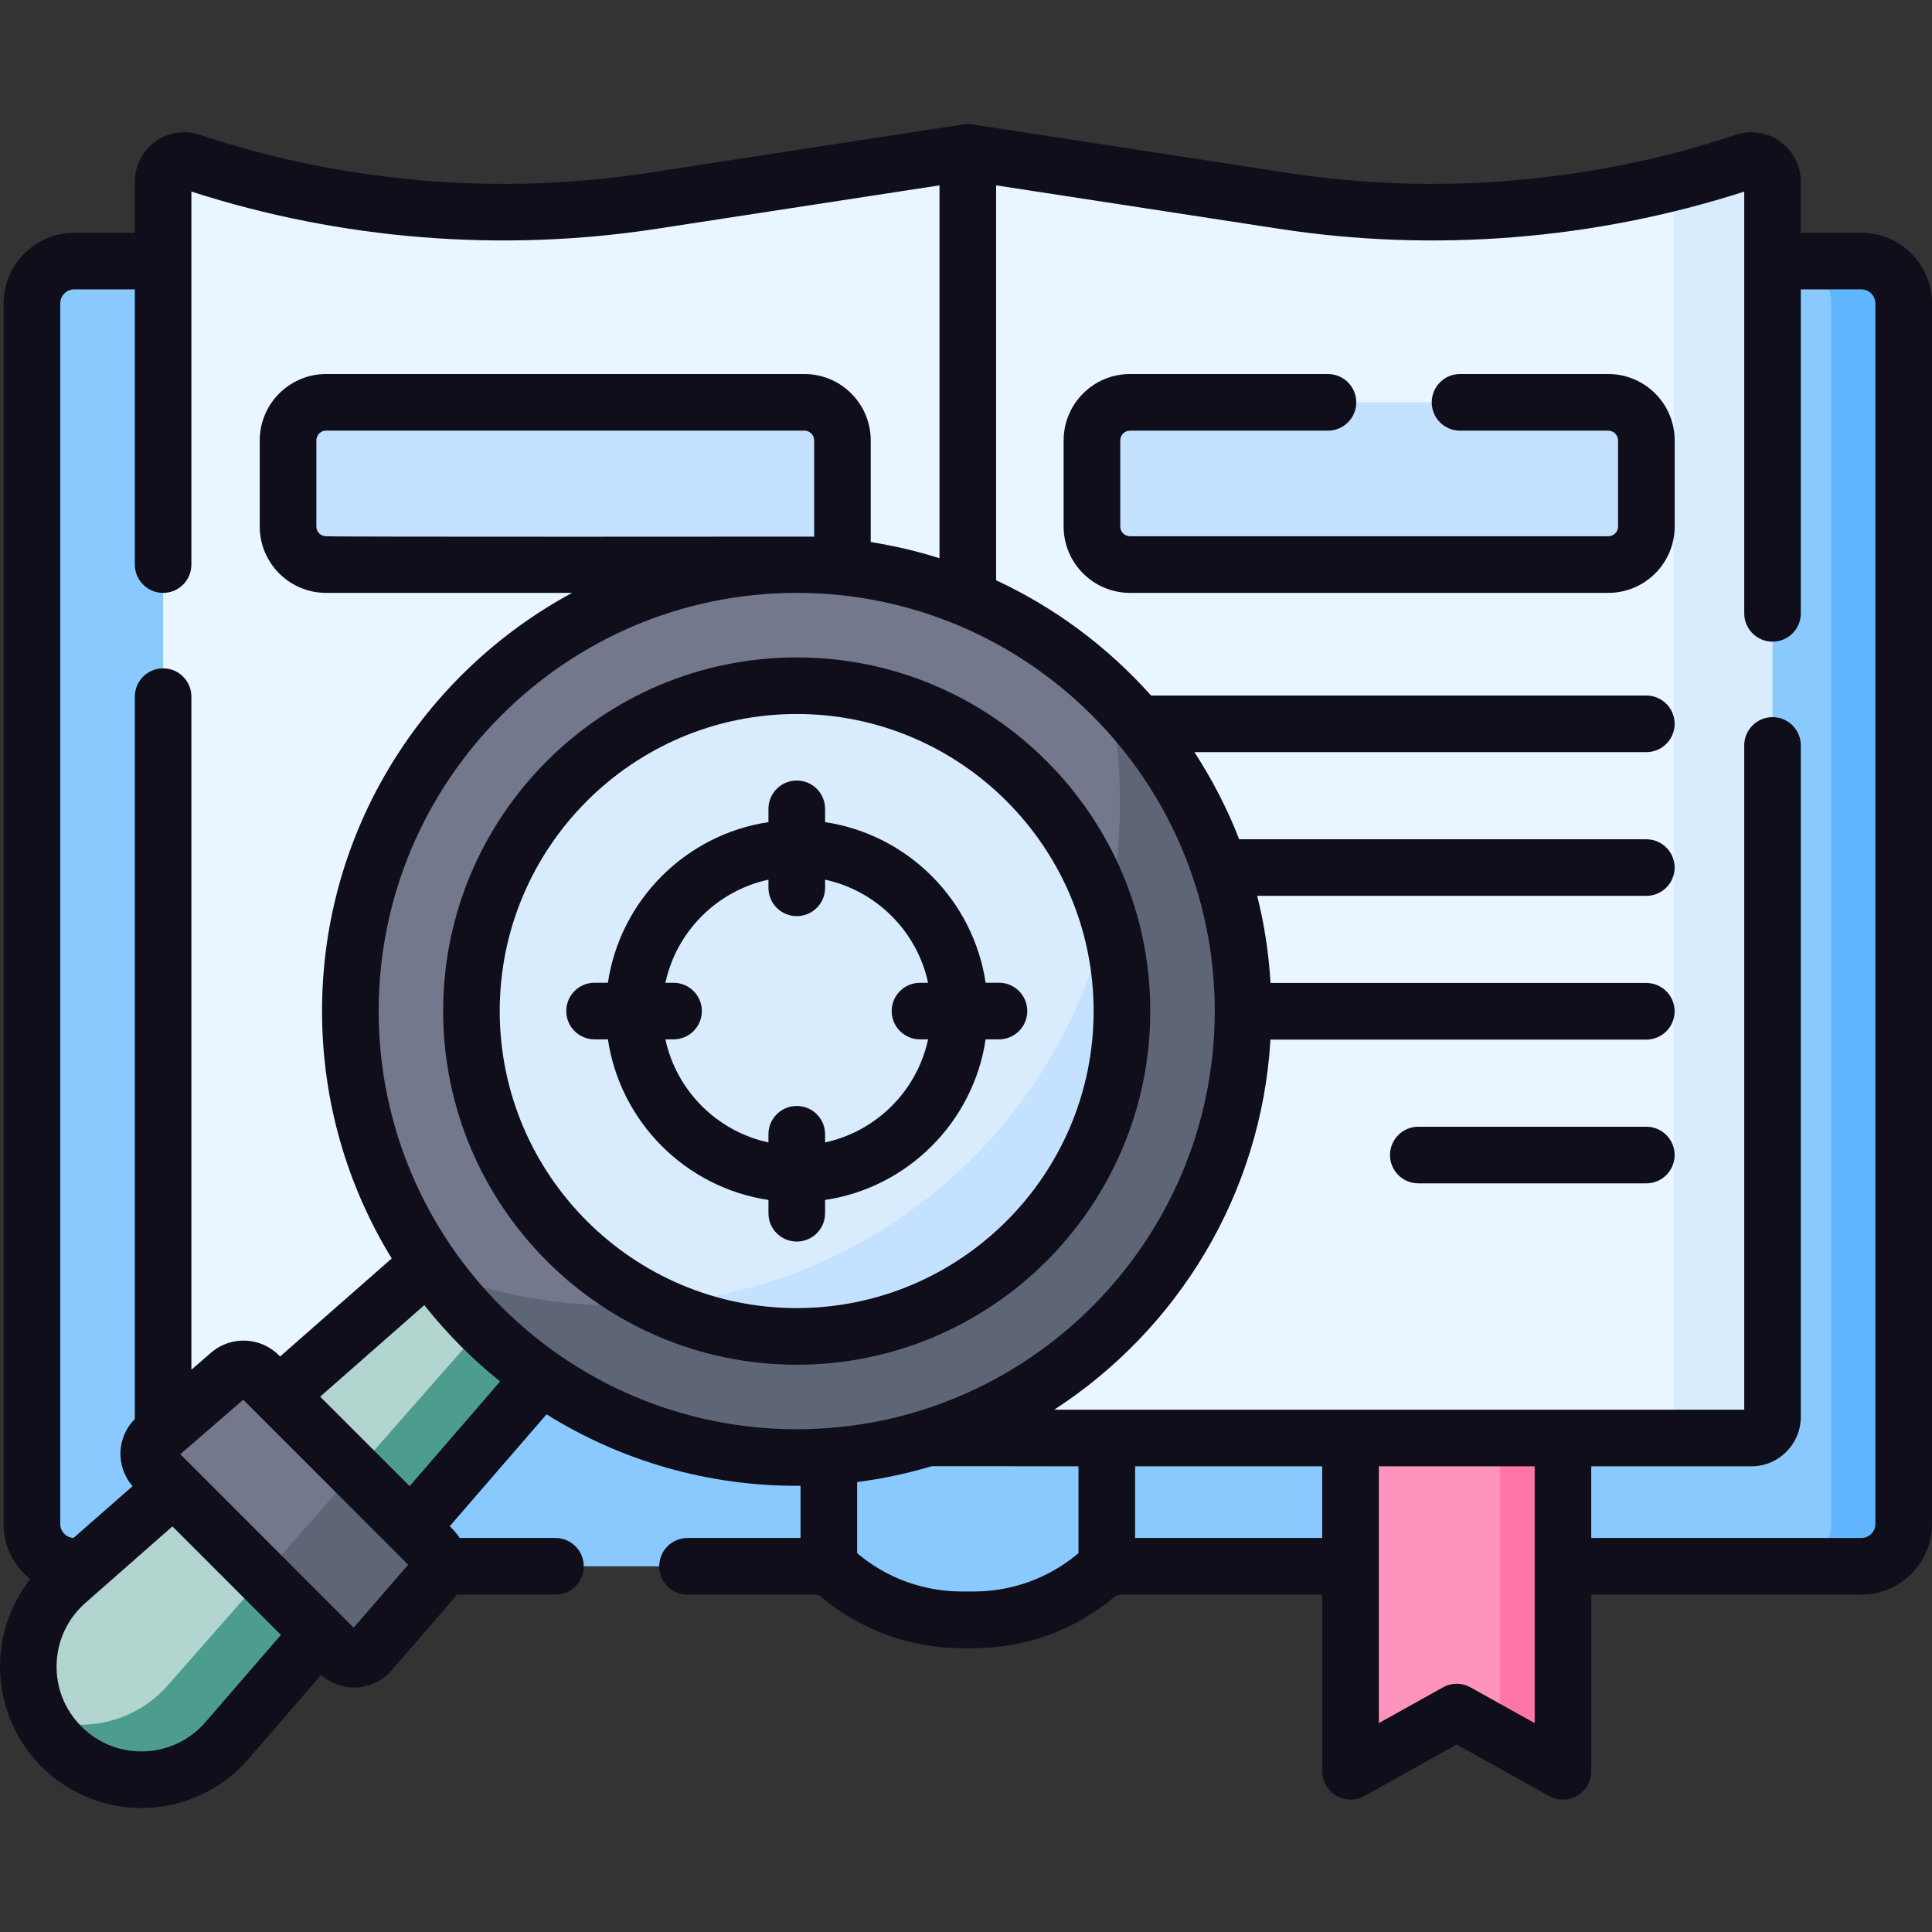
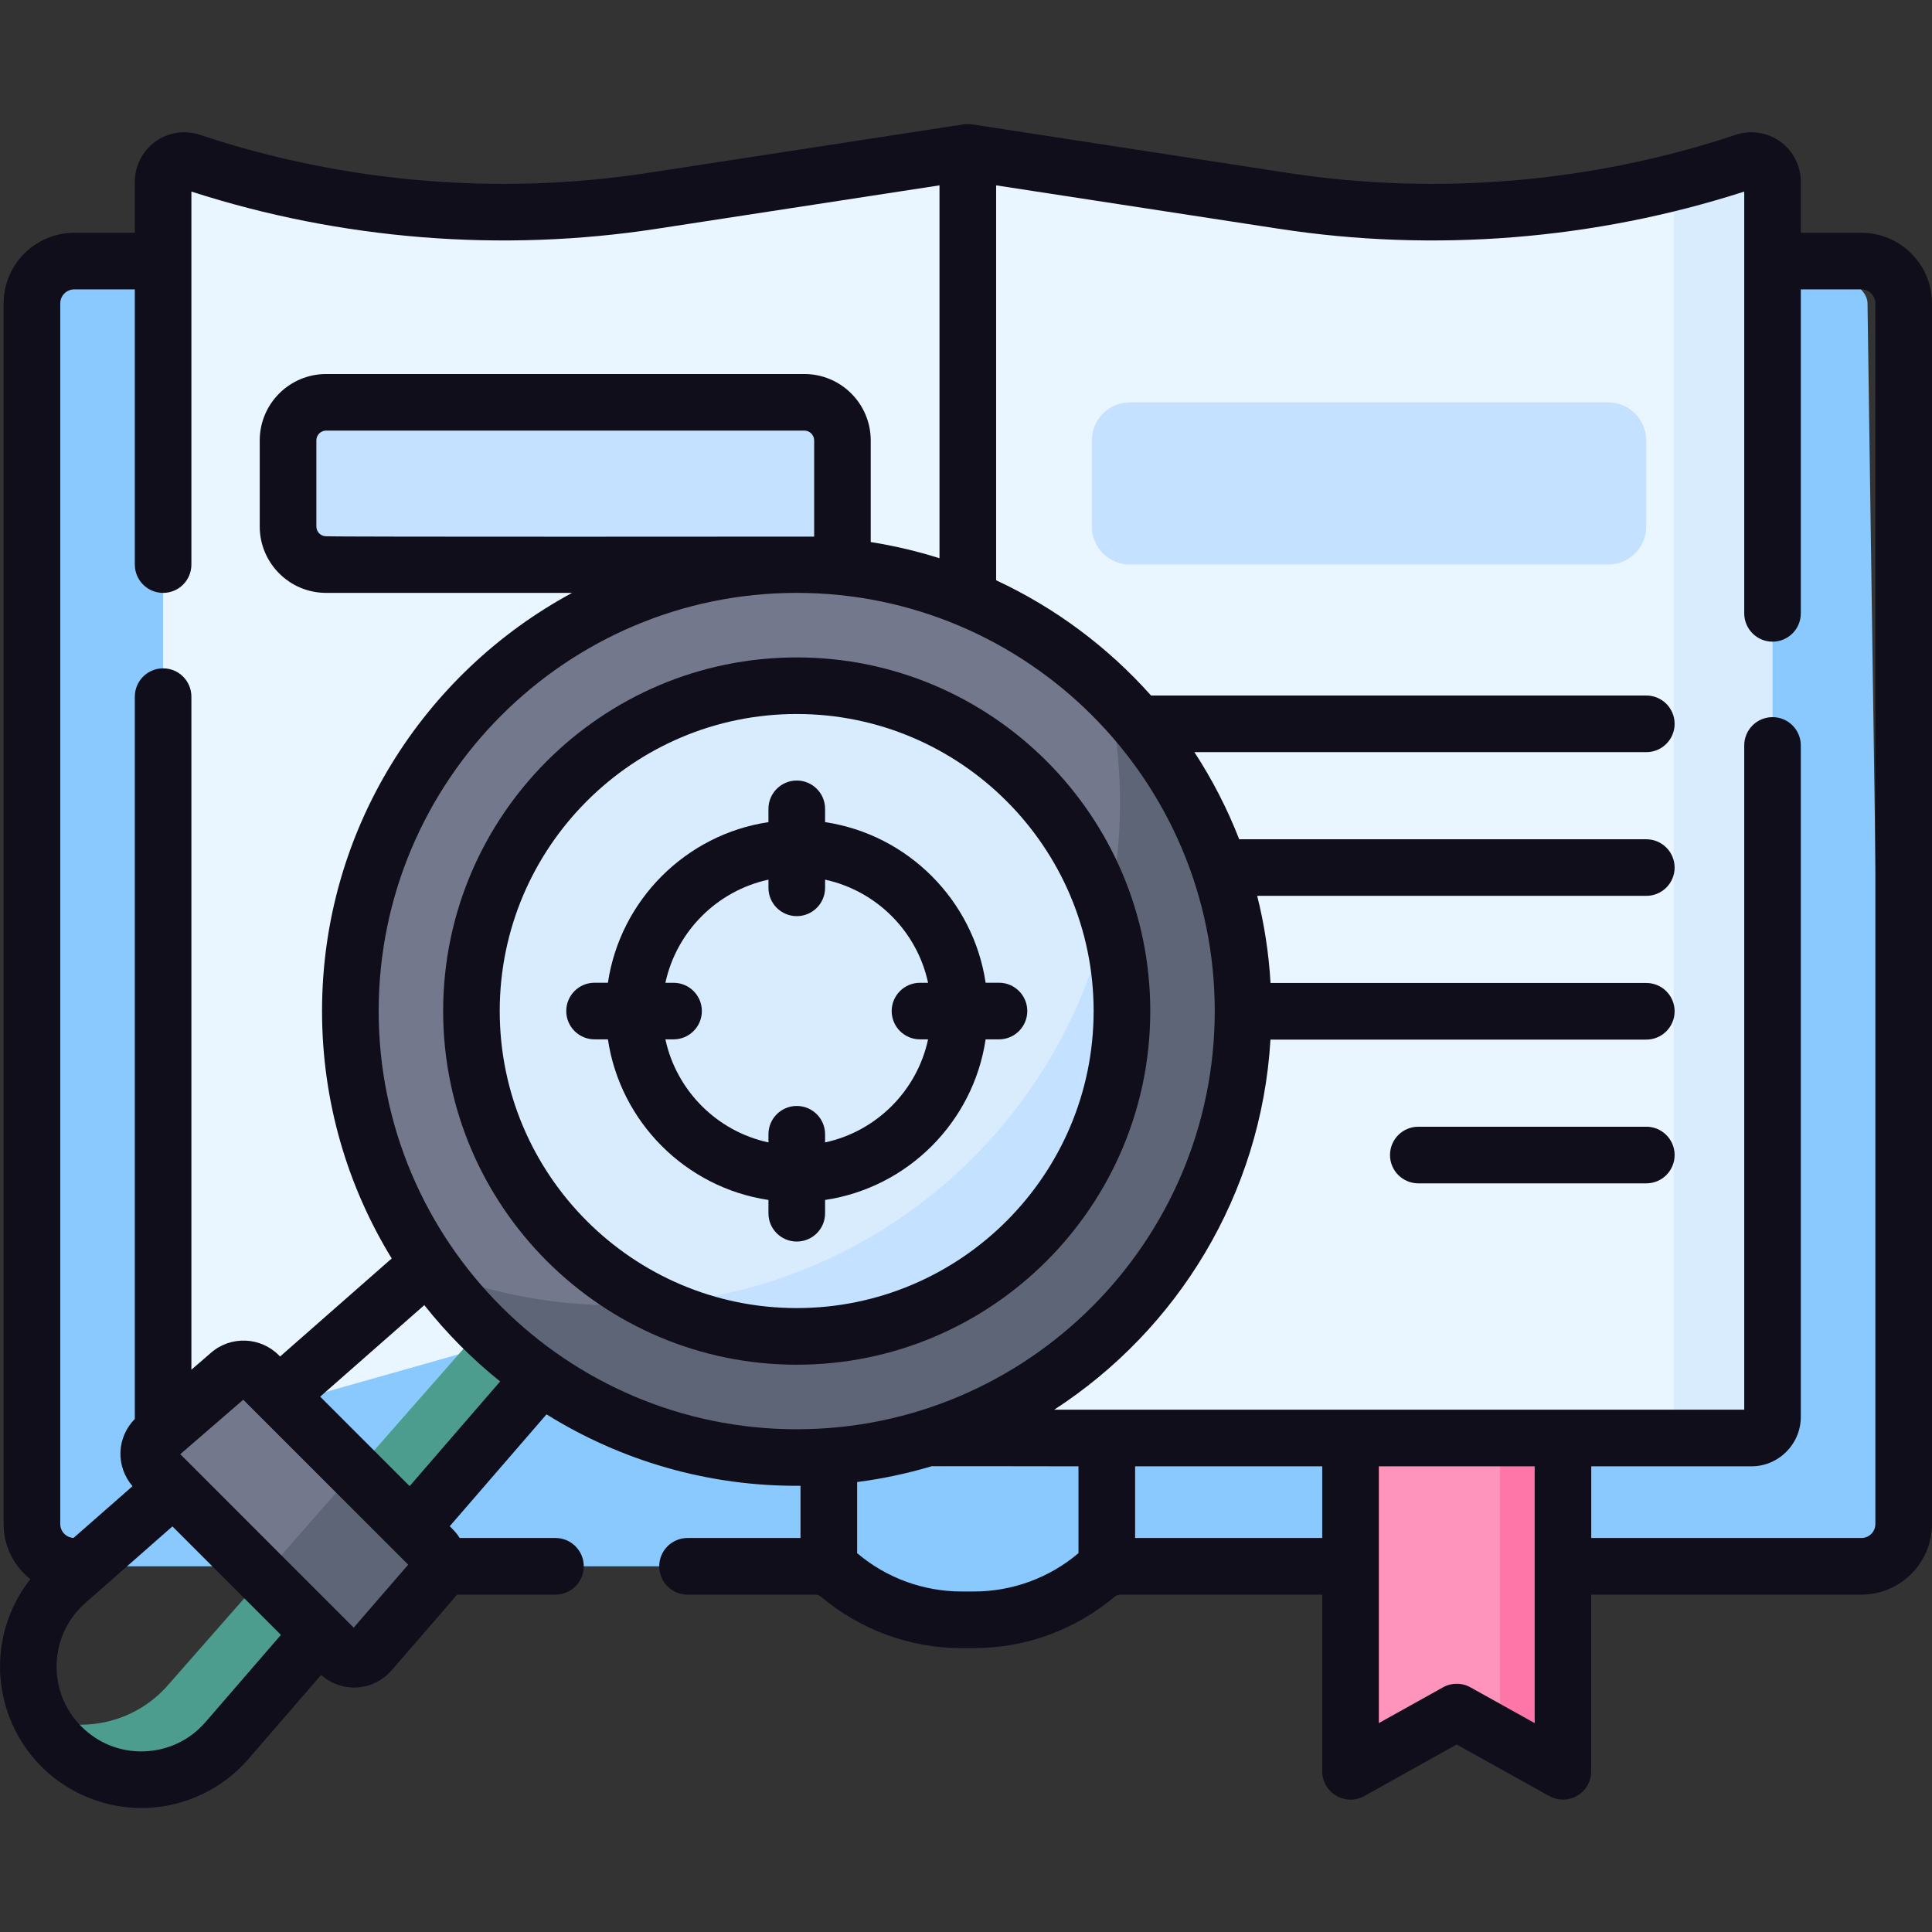
<svg xmlns="http://www.w3.org/2000/svg" width="32" height="32" viewBox="0 0 32 32" fill="none">
  <rect x="0" y="0" width="32" height="32" fill="#333333" stroke="none" />
  <g clip-path="url(#clip0_28870_129176)">
    <path d="M30.932 5.026L31.219 25.242C31.219 25.629 30.017 25.943 29.63 25.943H19.277C19.277 25.943 19.067 25.623 18.808 25.623C18.603 25.623 18.428 25.85 18.365 25.943C18.348 25.968 18.339 25.983 18.339 25.983C18.273 26.008 18.211 26.044 18.157 26.09C17.874 26.329 17.552 26.514 17.21 26.639C16.867 26.764 16.502 26.829 16.132 26.829H15.925C15.757 26.829 15.591 26.816 15.427 26.789C14.867 26.7 14.339 26.459 13.9 26.09C13.842 26.041 13.777 26.004 13.706 25.979L13.319 25.609L12.769 25.943H1.229C0.841 25.943 0.527 25.629 0.527 25.242V5.026C0.527 4.638 0.841 4.324 1.229 4.324H13.47C13.636 4.324 13.796 4.266 13.922 4.159L14.582 3.603C14.709 3.497 14.869 3.439 15.034 3.439H17.024C17.189 3.439 17.349 3.497 17.476 3.603L18.136 4.159C18.262 4.266 18.422 4.324 18.587 4.324H29.63C30.017 4.324 30.932 4.638 30.932 5.026Z" fill="#8AC9FE" />
-     <path d="M31.531 5.026V25.242C31.531 25.629 31.217 25.943 30.83 25.943H29.631C30.018 25.943 30.331 25.629 30.331 25.242V5.026C30.331 4.638 30.018 4.324 29.631 4.324H30.83C31.217 4.324 31.531 4.638 31.531 5.026Z" fill="#60B7FF" />
    <path d="M24.845 22.959L25.292 23.473L25.479 27.916C25.479 28.009 25.027 28.718 24.698 28.676L24.218 28.408C24.177 28.385 24.13 28.379 24.085 28.389C24.068 28.392 24.051 28.399 24.035 28.408L22.646 29.183C22.521 29.252 22.367 29.162 22.367 29.019V22.959H24.845Z" fill="#FE93BB" />
    <path d="M25.887 22.959V29.019C25.887 29.162 25.733 29.252 25.608 29.183L24.699 28.676C24.78 28.659 24.846 28.587 24.846 28.494V22.959H25.887Z" fill="#FE76A8" />
    <path d="M27.722 3.021L28.365 3.439L28.526 23.411C28.526 23.605 27.945 23.709 27.371 23.818H16.499L16.03 23.086L9.378 21.927L2.701 23.818V3.01C2.701 2.81 2.865 2.659 3.051 2.659C3.087 2.659 3.125 2.665 3.162 2.677C4.571 3.147 6.032 3.421 7.505 3.495H7.507C8.607 3.551 9.712 3.494 10.808 3.326L14.169 2.809L14.781 2.716L15.212 2.649L15.561 2.596L15.71 2.726L16.151 3.111L16.345 2.824L16.499 2.596L21.252 3.326C21.804 3.411 22.36 3.467 22.916 3.495H22.918C23.189 3.509 23.461 3.516 23.733 3.516C25.076 3.516 26.417 3.35 27.722 3.021Z" fill="#EAF6FF" />
    <path d="M29.359 3.01V23.467C29.359 23.661 29.202 23.818 29.008 23.818H27.371C27.565 23.818 27.722 23.661 27.722 23.467V3.021C28.117 2.921 28.509 2.807 28.897 2.677C29.124 2.602 29.359 2.771 29.359 3.01Z" fill="#D8ECFE" />
-     <path d="M16.498 2.596V23.818H15.56V2.596L16.001 2.528C16.02 2.525 16.039 2.525 16.058 2.528L16.498 2.596Z" fill="#D8ECFE" />
    <path d="M26.636 9.351H18.715C18.366 9.351 18.084 9.069 18.084 8.72V7.295C18.084 6.946 18.366 6.664 18.715 6.664H26.636C26.984 6.664 27.267 6.946 27.267 7.295V8.72C27.267 9.069 26.984 9.351 26.636 9.351Z" fill="#C4E2FF" />
    <path d="M13.952 9.351H5.4C5.052 9.351 4.77 9.069 4.77 8.72V7.295C4.77 6.946 5.052 6.664 5.4 6.664H13.322C13.67 6.664 13.952 6.946 13.952 7.295V9.351H13.952Z" fill="#C4E2FF" />
-     <path d="M0.55 28.399C0.439 28.149 0.383 27.881 0.383 27.613C0.383 27.076 0.606 26.541 1.047 26.16L7.847 20.278L8.84 21.529L2.94 28.598C2.367 29.259 1.071 29.273 0.55 28.399Z" fill="#B3D5CF" />
    <path d="M0.946 28.973C0.775 28.802 0.644 28.607 0.551 28.399C1.301 28.735 2.218 28.563 2.79 27.902L8.665 21.215L9.634 22.184L3.76 28.871C3.029 29.715 1.736 29.761 0.946 28.973Z" fill="#4D9D8E" />
    <path d="M4.338 26.126L2.522 24.31C2.374 24.161 2.382 23.918 2.541 23.781L3.792 22.699C3.936 22.575 4.15 22.582 4.284 22.716L5.908 24.339L5.969 24.613L4.844 26.13L4.338 26.126Z" fill="#73788C" />
    <path d="M5.651 27.439L4.338 26.126L5.907 24.339L7.246 25.677C7.38 25.811 7.387 26.025 7.263 26.169L6.181 27.42C6.043 27.578 5.8 27.587 5.651 27.439Z" fill="#5E6577" />
    <path d="M13.238 22.784C16.649 22.784 19.415 20.018 19.415 16.607C19.415 13.195 16.649 10.43 13.238 10.43C9.826 10.43 7.061 13.195 7.061 16.607C7.061 20.018 9.826 22.784 13.238 22.784Z" fill="#D8ECFE" />
    <path d="M19.462 16.704C19.462 20.141 16.675 22.927 13.237 22.927C11.775 22.927 10.43 22.423 9.367 21.578C9.647 21.607 9.932 21.621 10.219 21.621C14.765 21.621 18.461 17.981 18.548 13.457C19.128 14.402 19.462 15.514 19.462 16.704Z" fill="#C4E2FF" />
    <path d="M18.229 10.99C16.895 9.824 15.149 9.117 13.239 9.117C9.049 9.117 5.652 12.514 5.652 16.704C5.652 18.281 6.133 19.744 6.956 20.957C8.462 22.255 8.874 22.784 10.033 22.784C10.189 22.784 11.624 22.927 10.685 21.609C8.917 20.687 7.71 18.836 7.71 16.704C7.71 13.651 10.185 11.176 13.239 11.176C15.613 11.176 17.638 12.673 18.421 14.775C19.278 15.519 19.464 14.876 19.464 14.37C19.464 13.571 19.464 12.928 18.229 10.99Z" fill="#73788C" />
    <path d="M20.825 16.704C20.825 20.894 17.428 24.291 13.238 24.291C10.624 24.291 8.319 22.969 6.955 20.957C7.958 21.385 9.061 21.621 10.22 21.621C10.376 21.621 10.531 21.617 10.684 21.609C11.448 22.007 12.317 22.232 13.238 22.232C16.291 22.232 18.766 19.757 18.766 16.704C18.766 16.026 18.643 15.376 18.419 14.775C18.506 14.294 18.551 13.799 18.551 13.292C18.551 12.494 18.438 11.721 18.228 10.99C19.819 12.38 20.825 14.425 20.825 16.704Z" fill="#5E6577" />
    <path d="M30.83 3.856H29.827V3.01C29.827 2.747 29.7 2.499 29.487 2.345C29.274 2.192 28.998 2.15 28.749 2.233C26.37 3.026 23.802 3.244 21.323 2.863L16.101 2.06C16.054 2.053 16.006 2.053 15.959 2.06L10.737 2.863C8.258 3.244 5.69 3.026 3.311 2.233C3.062 2.15 2.786 2.192 2.573 2.345C2.36 2.499 2.233 2.747 2.233 3.01V3.856H1.23C0.585 3.856 0.06 4.38 0.06 5.025V25.242C0.06 25.612 0.233 25.942 0.502 26.156C0.198 26.544 0.019 27.021 0.002 27.519C-0.022 28.167 0.228 28.802 0.686 29.26C1.144 29.718 1.78 29.968 2.426 29.945C3.074 29.921 3.689 29.627 4.113 29.136L5.319 27.742C5.469 27.876 5.664 27.951 5.865 27.951C6.102 27.951 6.331 27.846 6.485 27.667C6.517 27.628 7.542 26.452 7.569 26.412H9.2C9.459 26.412 9.669 26.202 9.669 25.943C9.669 25.684 9.459 25.474 9.2 25.474H7.614C7.572 25.404 7.509 25.337 7.449 25.279L9.052 23.426C10.271 24.186 11.723 24.624 13.259 24.609V25.474H11.387C11.128 25.474 10.919 25.684 10.919 25.943C10.919 26.202 11.128 26.412 11.387 26.412H13.5C13.537 26.412 13.572 26.425 13.6 26.448C14.25 26.996 15.076 27.298 15.926 27.298H16.134C16.984 27.298 17.81 26.996 18.46 26.448C18.488 26.425 18.524 26.412 18.56 26.412H21.9V29.338C21.9 29.505 21.988 29.658 22.131 29.742C22.275 29.827 22.452 29.829 22.597 29.748L24.128 28.894L25.659 29.748C25.73 29.787 25.809 29.807 25.887 29.807C25.969 29.807 26.051 29.785 26.125 29.742C26.268 29.658 26.356 29.504 26.356 29.338V26.412H30.83C31.475 26.412 32 25.887 32 25.242V5.025C32 4.38 31.475 3.856 30.83 3.856ZM0.998 5.025C0.998 4.897 1.102 4.793 1.23 4.793H2.233V9.351C2.233 9.61 2.443 9.82 2.702 9.82C2.961 9.82 3.17 9.61 3.17 9.351V3.173C5.646 3.971 8.308 4.185 10.88 3.789L15.561 3.07V9.246C15.193 9.13 14.812 9.04 14.422 8.978V7.295C14.422 6.688 13.929 6.195 13.323 6.195H5.402C4.795 6.195 4.302 6.688 4.302 7.295V8.72C4.302 9.327 4.795 9.82 5.402 9.82H9.476C7.012 11.149 5.334 13.755 5.334 16.746C5.334 18.247 5.756 19.65 6.488 20.844L4.639 22.468L4.615 22.444C4.312 22.141 3.821 22.123 3.497 22.404L3.17 22.687V11.539C3.17 11.28 2.961 11.07 2.702 11.07C2.443 11.07 2.233 11.28 2.233 11.539V23.503C2.089 23.648 2.002 23.844 1.995 24.05C1.988 24.257 2.06 24.46 2.195 24.616L1.218 25.473C1.096 25.467 0.998 25.366 0.998 25.242V5.025ZM5.402 8.882C5.312 8.882 5.24 8.81 5.24 8.72V7.295C5.24 7.205 5.312 7.132 5.402 7.132H13.323C13.412 7.132 13.485 7.205 13.485 7.295V8.888C13.485 8.888 5.524 8.895 5.402 8.882ZM3.404 28.523C3.146 28.821 2.786 28.993 2.392 29.008C1.999 29.022 1.628 28.876 1.349 28.597C1.07 28.318 0.924 27.947 0.938 27.553C0.953 27.159 1.125 26.8 1.426 26.539L2.856 25.282L4.653 27.079L3.404 28.523ZM5.858 26.959L2.986 24.086L4.029 23.184L6.761 25.916L5.858 26.959ZM6.785 24.615L5.303 23.133L7.028 21.617C7.398 22.084 7.819 22.509 8.284 22.881L6.785 24.615ZM6.272 16.746C6.272 12.927 9.378 9.82 13.196 9.82C17.014 9.82 20.12 12.927 20.12 16.746C20.12 20.565 17.014 23.673 13.196 23.673C9.378 23.673 6.272 20.566 6.272 16.746ZM16.134 26.36H15.926C15.297 26.36 14.685 26.137 14.204 25.731C14.202 25.729 14.199 25.728 14.197 25.726V24.547C14.62 24.493 15.033 24.404 15.433 24.285C15.433 24.285 17.837 24.285 17.863 24.287V25.726C17.861 25.728 17.858 25.729 17.856 25.731C17.375 26.137 16.763 26.36 16.134 26.36ZM18.801 25.474V24.287H21.9V25.474H18.801ZM24.356 27.948C24.215 27.868 24.042 27.868 23.9 27.948L22.838 28.54V24.287H25.419V28.54L24.356 27.948ZM31.062 25.242C31.062 25.37 30.958 25.474 30.83 25.474H26.356V24.287H29.008C29.46 24.287 29.827 23.919 29.827 23.467V12.347C29.827 12.088 29.618 11.878 29.359 11.878C29.1 11.878 28.89 12.088 28.89 12.347V23.349H17.461C19.5 22.027 20.89 19.787 21.043 17.219H27.268C27.527 17.219 27.737 17.009 27.737 16.75C27.737 16.491 27.527 16.281 27.268 16.281H21.044C21.015 15.787 20.94 15.304 20.823 14.838H27.268C27.527 14.838 27.737 14.629 27.737 14.37C27.737 14.111 27.527 13.901 27.268 13.901H20.525C20.327 13.392 20.077 12.909 19.783 12.458H27.268C27.527 12.458 27.737 12.248 27.737 11.989C27.737 11.73 27.527 11.52 27.268 11.52H19.065C18.353 10.721 17.481 10.068 16.499 9.611V3.07L21.181 3.789C23.752 4.185 26.414 3.971 28.89 3.173V10.159C28.89 10.418 29.1 10.628 29.359 10.628C29.618 10.628 29.827 10.418 29.827 10.159V4.793H30.83C30.958 4.793 31.062 4.897 31.062 5.025V25.242Z" fill="#0F0E1A" />
    <path d="M13.196 10.889C9.967 10.889 7.34 13.517 7.34 16.746C7.34 19.976 9.967 22.604 13.196 22.604C16.425 22.604 19.052 19.976 19.052 16.746C19.052 13.517 16.425 10.889 13.196 10.889ZM13.196 21.666C10.484 21.666 8.277 19.459 8.277 16.746C8.277 14.034 10.484 11.826 13.196 11.826C15.908 11.826 18.114 14.034 18.114 16.746C18.114 19.459 15.908 21.666 13.196 21.666Z" fill="#0F0E1A" />
    <path d="M16.546 16.277H16.325C16.121 14.908 15.035 13.822 13.666 13.617V13.397C13.666 13.138 13.456 12.928 13.197 12.928C12.938 12.928 12.728 13.138 12.728 13.397V13.617C11.359 13.822 10.273 14.908 10.069 16.277H9.848C9.589 16.277 9.379 16.487 9.379 16.746C9.379 17.005 9.589 17.215 9.848 17.215H10.069C10.273 18.585 11.359 19.671 12.728 19.875V20.096C12.728 20.355 12.938 20.564 13.197 20.564C13.456 20.564 13.666 20.355 13.666 20.096V19.875C15.035 19.671 16.121 18.585 16.325 17.215H16.546C16.805 17.215 17.015 17.005 17.015 16.746C17.015 16.487 16.805 16.277 16.546 16.277ZM13.666 18.922V18.787C13.666 18.528 13.456 18.318 13.197 18.318C12.938 18.318 12.728 18.528 12.728 18.787V18.922C11.877 18.739 11.205 18.067 11.021 17.215H11.156C11.415 17.215 11.625 17.005 11.625 16.746C11.625 16.488 11.415 16.278 11.156 16.278H11.021C11.205 15.426 11.877 14.754 12.728 14.57V14.706C12.728 14.964 12.938 15.174 13.197 15.174C13.456 15.174 13.666 14.964 13.666 14.706V14.57C14.517 14.754 15.189 15.426 15.372 16.278H15.238C14.979 16.278 14.769 16.488 14.769 16.746C14.769 17.005 14.979 17.215 15.238 17.215H15.372C15.189 18.067 14.517 18.739 13.666 18.922Z" fill="#0F0E1A" />
-     <path d="M26.638 6.195H24.182C23.923 6.195 23.714 6.405 23.714 6.664C23.714 6.923 23.923 7.133 24.182 7.133H26.638C26.727 7.133 26.8 7.205 26.8 7.295V8.72C26.8 8.81 26.727 8.882 26.638 8.882H18.717C18.627 8.882 18.555 8.81 18.555 8.72V7.295C18.555 7.205 18.627 7.133 18.717 7.133H21.995C22.254 7.133 22.464 6.923 22.464 6.664C22.464 6.405 22.254 6.195 21.995 6.195H18.717C18.11 6.195 17.617 6.688 17.617 7.295V8.72C17.617 9.327 18.11 9.82 18.717 9.82H26.638C27.244 9.82 27.738 9.327 27.738 8.72V7.295C27.738 6.688 27.244 6.195 26.638 6.195Z" fill="#0F0E1A" />
    <path d="M27.268 18.662H23.492C23.233 18.662 23.023 18.872 23.023 19.131C23.023 19.39 23.233 19.6 23.492 19.6H27.268C27.527 19.6 27.737 19.39 27.737 19.131C27.737 18.872 27.527 18.662 27.268 18.662Z" fill="#0F0E1A" />
  </g>
  <defs>
    <clipPath id="clip0_28870_129176">
      <rect width="32" height="32" fill="white" transform="translate(0 0)" />
    </clipPath>
  </defs>
</svg>